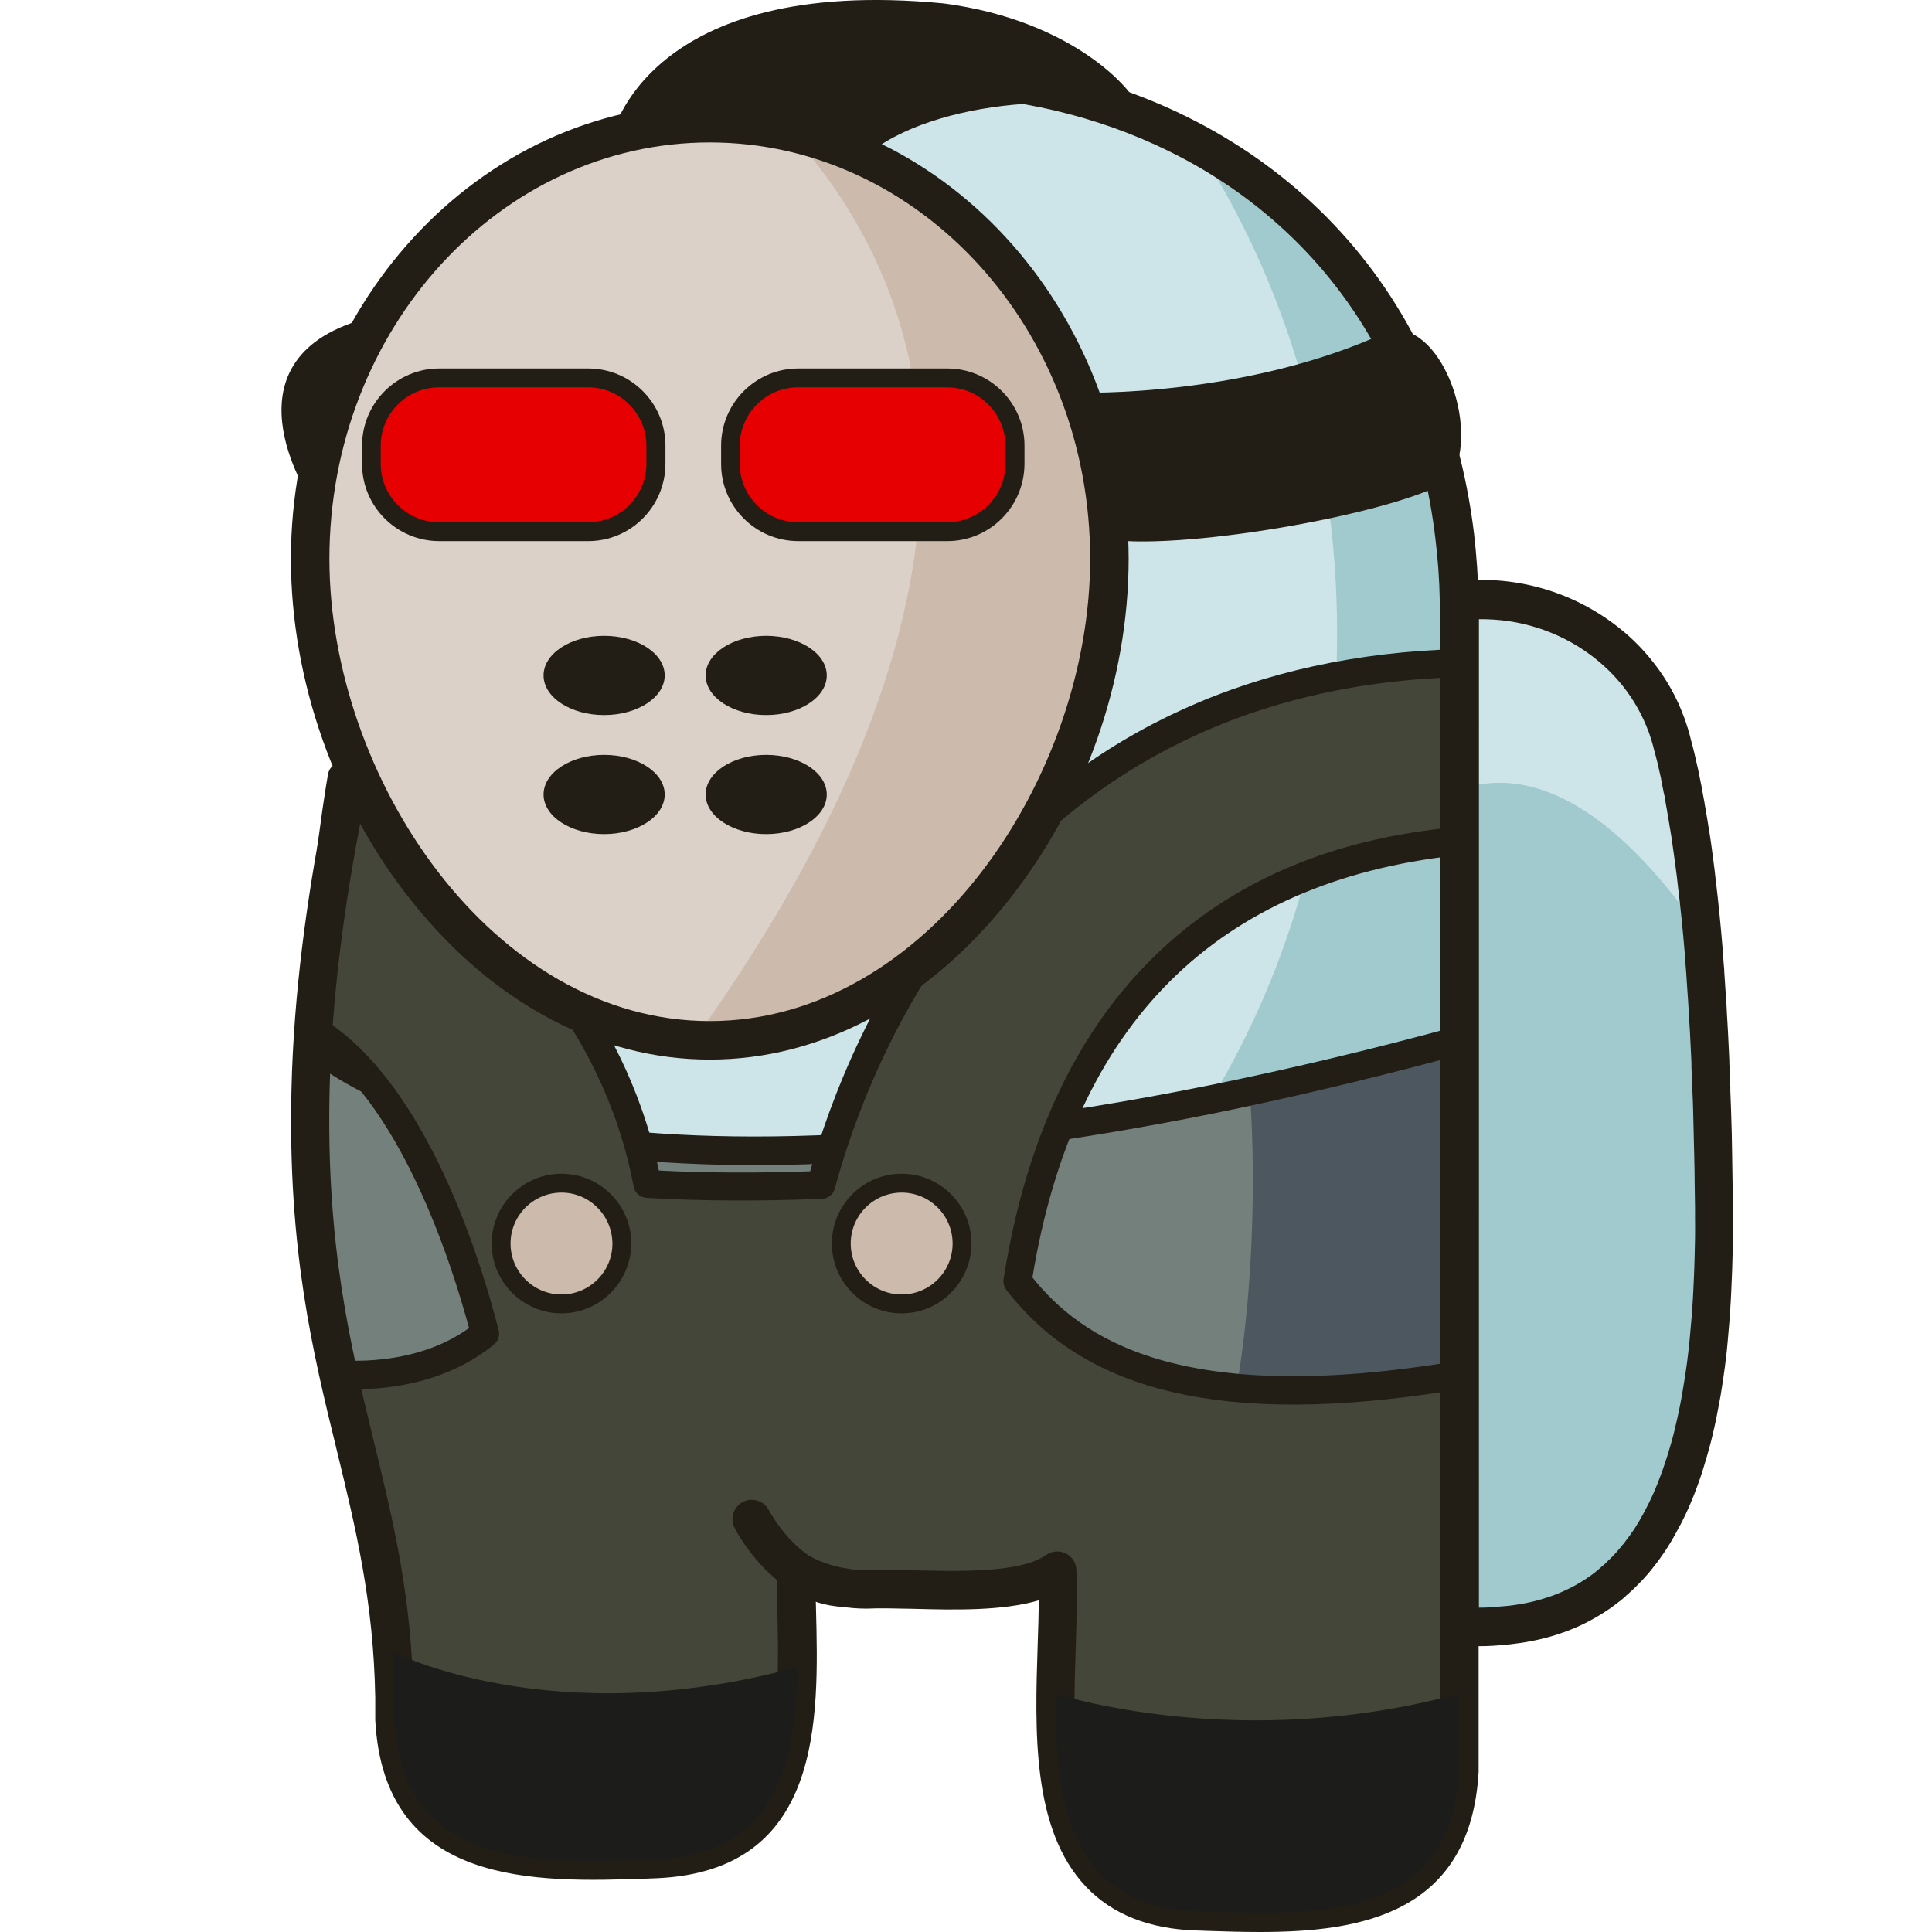
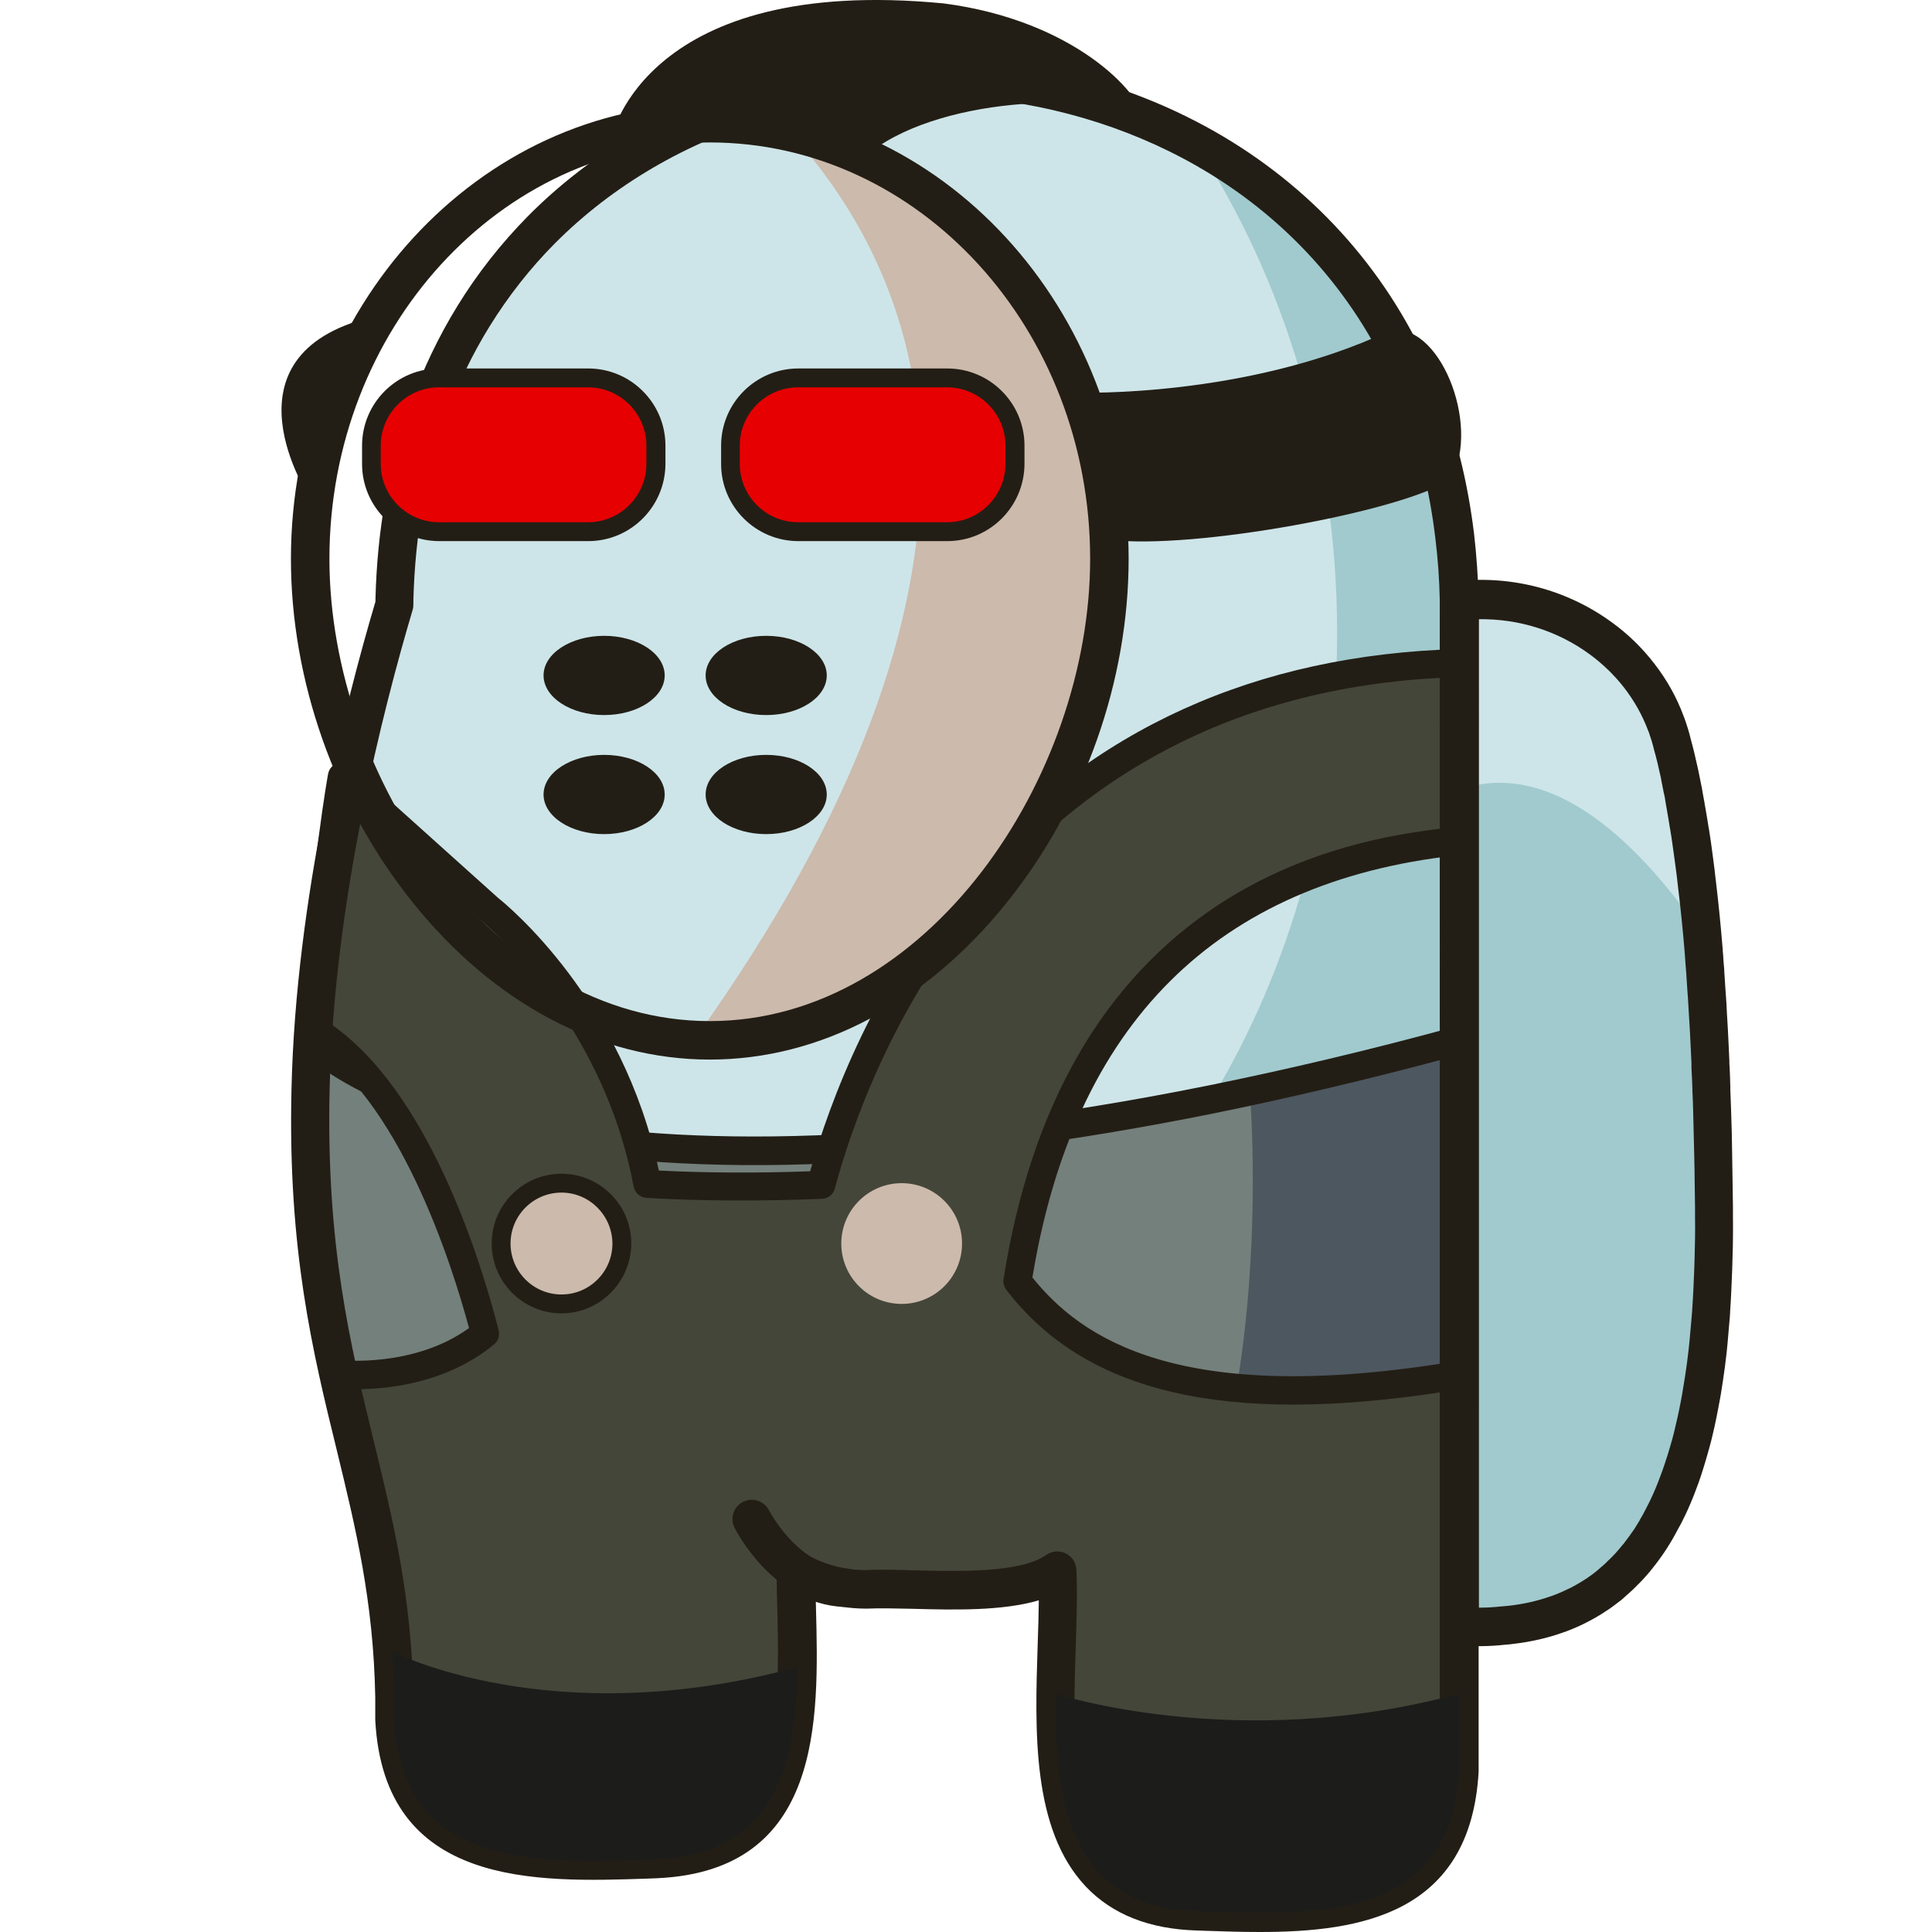
<svg xmlns="http://www.w3.org/2000/svg" version="1.1" id="Слой_1" x="0px" y="0px" viewBox="0 0 1024 1024" style="enable-background:new 0 0 1024 1024;" xml:space="preserve">
  <style type="text/css">
	.st0{fill:#CDE5E9;}
	.st1{fill:#A1CACE;}
	.st2{fill:#231E15;}
	.st3{fill:#74807C;}
	.st4{fill:#4D5760;}
	.st5{fill:#444639;}
	.st6{fill:#1C1C1B;}
	.st7{fill:#DBD1C8;}
	.st8{fill:#CCBAAC;}
	.st9{fill:#E60002;}
</style>
  <g>
    <path class="st0" d="M908.6,644.8c0.1,3.8,0,7.6,0,11.3c0,3.1-0.1,6.2-0.2,9.3c-0.1,2.4-0.1,4.7-0.2,7.1   c-0.2,7.6-0.6,14.9-1.1,22.1c-0.1,1.8-0.3,3.6-0.4,5.3c-0.3,3.5-0.6,7-0.9,10.4c-0.2,1.7-0.4,3.4-0.5,5.1c-0.6,5-1.2,10-1.9,14.8   c-0.2,1.3-0.4,2.6-0.6,4c-0.3,2.1-0.7,4.1-1,6.1c-0.5,2.9-1.1,5.8-1.7,8.6c-0.6,3-1.3,5.9-2,8.8c-0.6,2.5-1.2,5-1.9,7.5   c-0.8,3.1-1.7,6.2-2.7,9.2c-0.4,1.3-0.8,2.6-1.3,4c-0.4,1.2-0.8,2.4-1.3,3.7c-0.5,1.4-1,2.7-1.5,4c-0.5,1.2-0.9,2.5-1.5,3.7   c-1.6,3.9-3.3,7.7-5.1,11.3c-0.6,1.2-1.2,2.4-1.9,3.6c-1.1,2.1-2.2,4.1-3.3,6c-0.4,0.8-0.9,1.5-1.4,2.3c-0.2,0.2-0.3,0.4-0.4,0.6   c-0.6,0.9-1.1,1.8-1.7,2.7c-0.7,1-1.3,2-2,2.9c-0.9,1.3-1.9,2.6-2.8,3.8c-0.4,0.6-0.9,1.2-1.4,1.7c-0.7,0.9-1.4,1.8-2.2,2.6   c-0.7,0.9-1.5,1.7-2.2,2.5c-0.8,0.8-1.6,1.7-2.3,2.4c-0.8,0.8-1.6,1.6-2.4,2.4c-0.8,0.8-1.6,1.5-2.4,2.2l-0.1,0.1   c-0.8,0.7-1.6,1.4-2.4,2.1c0,0-0.1,0.1-0.1,0.1c-0.8,0.7-1.7,1.4-2.6,2.1c-0.9,0.7-1.7,1.4-2.6,2c-0.8,0.6-1.5,1.1-2.3,1.6   c-0.1,0.1-0.3,0.2-0.4,0.3c-0.8,0.6-1.7,1.1-2.6,1.7c-2,1.2-4,2.4-6.1,3.5c-1.8,0.9-3.6,1.8-5.5,2.6c-1.1,0.5-2.3,1-3.4,1.4   c-1,0.4-2.1,0.8-3.2,1.2c-7.5,2.7-15.7,4.6-24.4,5.6c-1.2,0.2-2.5,0.3-3.7,0.4c-7.8,0.9-15.8,1-23.9,0.2V318.1   c27.6-2.9,54.3,4.8,75,20.1c7.7,5.6,14.5,12.2,20.3,19.7c5.9,7.6,10.7,16.1,14.2,25.3c0,0,0.1,0.3,0.4,0.9   c1.2,3.3,2.2,6.7,3.1,10.2c1.1,3.9,2.3,9,3.7,15.4c0.4,1.7,0.7,3.5,1.1,5.4c0.2,0.9,0.4,1.8,0.5,2.7c0.3,1.2,0.5,2.5,0.7,3.8   c0.3,1.5,0.6,3.1,0.9,4.7c0.2,0.8,0.3,1.6,0.4,2.5c0.5,2.5,0.9,5.2,1.3,7.9c0.2,1.4,0.4,2.8,0.7,4.2c0.5,2.9,0.9,6,1.4,9.1   c0.2,1.5,0.4,3,0.6,4.6c0.3,2.2,0.6,4.5,0.9,6.8c0.2,1.1,0.3,2.3,0.4,3.5c0.2,1.2,0.3,2.4,0.4,3.6c0.9,8,1.9,16.7,2.7,26   c0.3,2.8,0.5,5.7,0.8,8.7c0.1,0.5,0.1,0.9,0.1,1.4c0.3,2.9,0.5,6,0.7,9c0.1,0.6,0.1,1.2,0.1,1.8c0.2,2.5,0.4,5.1,0.6,7.7   c0.1,1.2,0.2,2.5,0.3,3.7c0.1,0.6,0.1,1.3,0.1,2c0.2,2.8,0.4,5.6,0.5,8.5c0.4,6,0.7,12.2,1,18.6c0.1,2.2,0.2,4.4,0.3,6.7   c0,0.8,0.1,1.6,0.1,2.4c0.2,3.6,0.3,7.4,0.5,11.2c0,0.3,0.1,0.6,0,1c0.1,3.6,0.3,7.2,0.4,10.9c0.3,8,0.5,16.4,0.6,25   c0.1,4.3,0.2,8.7,0.2,13.1c0,2.2,0.1,4.5,0.1,6.7c0.1,2.3,0.1,4.5,0.1,6.8C908.6,641.5,908.6,643.1,908.6,644.8z" />
    <path class="st1" d="M908.6,644.8c0.1,3.8,0,7.6,0,11.3c0,3.1-0.1,6.2-0.2,9.3c-0.1,2.4-0.1,4.7-0.2,7.1   c-0.2,7.6-0.6,14.9-1.1,22.1c-0.1,1.8-0.3,3.6-0.4,5.3c-0.3,3.5-0.6,7-0.9,10.4c-0.2,1.7-0.4,3.4-0.5,5.1c-0.6,5-1.2,10-1.9,14.8   c-0.2,1.3-0.4,2.6-0.6,4c-0.3,2.1-0.7,4.1-1,6.1c-0.5,2.9-1.1,5.8-1.7,8.6c-0.6,3-1.3,5.9-2,8.8c-0.6,2.5-1.2,5-1.9,7.5   c-0.8,3.1-1.7,6.2-2.7,9.2c-0.4,1.3-0.8,2.6-1.3,4c-0.4,1.2-0.8,2.4-1.3,3.7c-0.5,1.4-1,2.7-1.5,4c-0.5,1.2-0.9,2.5-1.5,3.7   c-1.6,3.9-3.3,7.7-5.1,11.3c-0.6,1.2-1.2,2.4-1.9,3.6c-1.1,2.1-2.2,4.1-3.3,6c-0.4,0.8-0.9,1.5-1.4,2.3c-0.2,0.2-0.3,0.4-0.4,0.6   c-0.6,0.9-1.1,1.8-1.7,2.7c-0.7,1-1.3,2-2,2.9c-0.9,1.3-1.9,2.6-2.8,3.8c-0.4,0.6-0.9,1.2-1.4,1.7c-0.7,0.9-1.4,1.8-2.2,2.6   c-0.7,0.9-1.5,1.7-2.2,2.5c-0.8,0.8-1.6,1.7-2.3,2.4c-0.8,0.8-1.6,1.6-2.4,2.4c-0.8,0.8-1.6,1.5-2.4,2.2l-0.1,0.1   c-0.8,0.7-1.6,1.4-2.4,2.1c0,0-0.1,0.1-0.1,0.1c-0.8,0.7-1.7,1.4-2.6,2.1c-0.9,0.7-1.7,1.4-2.6,2c-0.8,0.6-1.5,1.1-2.3,1.6   c-0.1,0.1-0.3,0.2-0.4,0.3c-0.8,0.6-1.7,1.1-2.6,1.7c-2,1.2-4,2.4-6.1,3.5c-1.8,0.9-3.6,1.8-5.5,2.6c-1.1,0.5-2.3,1-3.4,1.4   c-1,0.4-2.1,0.8-3.2,1.2c-7.5,2.7-15.7,4.6-24.4,5.6c-1.2,0.2-2.5,0.3-3.7,0.4c-7.8,0.9-15.8,1-23.9,0.2v-443   c29.9-10.7,74-2.8,128.7,75.9c0.3,2.8,0.5,5.7,0.8,8.7c0.1,0.5,0.1,0.9,0.1,1.4c0.3,2.9,0.5,6,0.7,9c0.1,0.6,0.1,1.2,0.1,1.8   c0.2,2.5,0.4,5.1,0.6,7.7c0.1,1.2,0.2,2.5,0.3,3.7c0.1,0.6,0.1,1.3,0.1,2c0.2,2.8,0.4,5.6,0.5,8.5c0.4,6,0.7,12.2,1,18.6   c0.1,2.2,0.2,4.4,0.3,6.7c0,0.8,0.1,1.6,0.1,2.4c0.2,3.6,0.3,7.4,0.5,11.2c0,0.3,0.1,0.6,0,1c0.1,3.6,0.3,7.2,0.4,10.9   c0.3,8,0.5,16.4,0.6,25c0.1,4.3,0.2,8.7,0.2,13.1c0,2.2,0.1,4.5,0.1,6.7c0.1,2.3,0.1,4.5,0.1,6.8   C908.6,641.5,908.6,643.1,908.6,644.8z" />
    <path class="st2" d="M784.5,872.5c-4.1,0-8.2-0.2-12.2-0.6c-5.2-0.5-9.1-4.9-9.1-10.1V318.1c0-5.2,3.9-9.6,9.1-10.1   c29.5-3.1,58.6,4.7,82.2,22c8.4,6.1,15.9,13.4,22.3,21.7c6.6,8.5,11.9,17.9,15.6,28l0.4,1c1.3,3.7,2.5,7.4,3.4,11.3   c1.2,4.3,2.5,9.7,3.8,15.7c0.3,1.5,0.6,2.9,0.9,4.4l0.2,1c0.2,1,0.4,2,0.6,3c0.3,1.2,0.5,2.5,0.7,3.8c0.3,1.6,0.6,3.2,0.9,4.9   c0.1,0.3,0.2,0.9,0.2,1.4l0.2,1c0.5,2.6,0.9,5.3,1.4,8.2c0.1,0.8,0.3,1.7,0.4,2.6l0.3,1.6c0.4,2.3,0.7,4.8,1.1,7.3l0.9,6.7   c0.3,2.2,0.6,4.5,0.9,6.9c0.1,1,0.3,2.3,0.4,3.6c0.1,0.4,0.1,1.1,0.2,1.7l0.2,1.6c1.3,10.9,2.5,22.7,3.5,35   c0.1,0.5,0.1,1.1,0.1,1.6c0.2,1.8,0.3,3.6,0.4,5.5l0.3,3.5c0.1,0.7,0.1,1.4,0.1,2l0.2,2.9c0.1,1.5,0.2,3.1,0.3,4.7l0.4,5.7   c0.2,2.8,0.4,5.7,0.5,8.7c0.4,6,0.7,12.2,1,18.7c0.1,2.2,0.2,4.4,0.3,6.7l0,0.8c0,0.6,0,1.2,0.1,1.8c0.2,3.6,0.3,7.2,0.4,10.9   c0,0.4,0.1,0.9,0,1.5c0.1,3.5,0.3,7,0.4,10.6c0.3,8,0.5,16.4,0.6,25.1l0,0.5c0.1,4.2,0.1,8.4,0.2,12.7l0.1,6.7   c0,2.2,0.1,4.5,0.1,6.7c0,1.7,0,3.4,0,5c0.1,3.8,0,7.7,0,11.4c0,3.2-0.1,6.4-0.2,9.5c-0.1,2.4-0.1,4.8-0.2,7.2   c-0.3,7.8-0.6,15.4-1.1,22.4l0,0.5c-0.1,1.7-0.2,3.4-0.4,5.1c-0.3,3.5-0.6,7-0.9,10.5l-0.5,5.2c-0.6,5.6-1.3,10.6-2,15.3l-0.7,4.5   c-0.3,2-0.6,3.9-1,5.9c-0.6,3.1-1.1,6-1.7,8.9c-0.6,3.1-1.3,6.1-2,9.1c-0.6,2.7-1.3,5.3-2,7.8c-0.9,3.2-1.8,6.4-2.8,9.6   c-0.4,1.2-0.8,2.5-1.2,3.8c0,0-0.1,0.3-0.1,0.3c-0.4,1.3-0.9,2.6-1.3,3.8c-0.5,1.5-1.1,2.9-1.6,4.3c-0.4,1.2-1,2.6-1.5,3.9   c-1.7,4.2-3.5,8.3-5.4,12c-0.6,1.3-1.3,2.6-2,3.8c-1.2,2.3-2.4,4.4-3.5,6.4c-0.5,0.8-1,1.7-1.5,2.5c-0.1,0.1-0.1,0.2-0.2,0.3   l-0.2,0.3c-0.6,1-1.2,2-1.9,3c-0.7,1.1-1.5,2.2-2.2,3.2c-1,1.4-2,2.8-3.1,4.2c-0.4,0.5-1,1.2-1.5,1.9c-0.8,1-1.5,1.9-2.3,2.8   c-0.5,0.6-1.1,1.2-1.6,1.8l-0.7,0.8c-1,1.1-1.8,1.9-2.7,2.8c-0.9,0.9-1.8,1.8-2.7,2.7c-0.7,0.7-1.6,1.5-2.5,2.3   c0,0-0.1,0.1-0.1,0.1c-0.6,0.5-1.2,1-1.7,1.5l-0.8,0.7l0,0c-0.1,0.1-0.2,0.2-0.3,0.3c-0.9,0.8-1.9,1.6-2.9,2.3   c-0.8,0.7-1.9,1.4-2.9,2.2c-0.5,0.4-1.1,0.8-1.7,1.2l-0.6,0.4c-0.2,0.2-0.5,0.3-0.8,0.5c-0.9,0.6-1.9,1.3-2.9,1.9   c-2.1,1.3-4.4,2.6-6.7,3.8c-1.7,0.9-3.7,1.9-6,2.9c-1.3,0.6-2.6,1.1-3.8,1.6c-1.2,0.5-2.3,0.9-3.5,1.3c-8.3,3-17.2,5-26.6,6.1   c-1.2,0.2-2.5,0.3-3.9,0.4C793.6,872.2,789,872.5,784.5,872.5z M783.5,852.1c4.1,0,8.3-0.2,12.5-0.7c0.1,0,0.2,0,0.3,0   c1.1-0.1,2.2-0.2,3.3-0.3c8-0.9,15.4-2.6,22.2-5c0.9-0.3,1.8-0.6,2.7-1c0.1,0,0.2-0.1,0.3-0.1c1-0.4,1.9-0.8,2.9-1.2   c1.9-0.9,3.5-1.6,4.9-2.3c1.9-1,3.7-2,5.5-3.1c0.9-0.5,1.5-1,2.2-1.4c0.1-0.1,0.3-0.2,0.5-0.3l0.7-0.5c0.4-0.3,0.9-0.6,1.3-0.9   c0.9-0.6,1.6-1.2,2.3-1.7c0.9-0.7,1.6-1.3,2.3-1.9l0,0c0.1-0.1,0.1-0.1,0.2-0.2l0.7-0.6c0.4-0.4,0.8-0.7,1.3-1.1   c0.1-0.1,0.2-0.2,0.3-0.3c0.7-0.6,1.4-1.2,2-1.9c0.8-0.8,1.5-1.4,2.2-2.1c0.7-0.7,1.4-1.5,2.1-2.2l0.7-0.8c0.4-0.5,0.9-1,1.3-1.5   c0.6-0.8,1.3-1.5,1.9-2.3c0,0,0.1-0.2,0.2-0.2c0.4-0.4,0.7-0.9,1-1.3c1-1.3,1.9-2.5,2.7-3.6c0.6-0.9,1.2-1.8,1.9-2.7   c0.5-0.8,1-1.5,1.5-2.4c0.2-0.4,0.4-0.6,0.5-0.8c0.4-0.6,0.7-1.2,1.1-1.8c0-0.1,0.1-0.2,0.1-0.3c1-1.6,2-3.4,3-5.4   c0.6-1.2,1.2-2.3,1.8-3.5c1.6-3.2,3.2-6.8,4.7-10.6c0.5-1.2,0.9-2.3,1.3-3.4c0.5-1.4,1-2.6,1.4-3.8c0.4-1.2,0.8-2.4,1.2-3.5   c0.4-1.4,0.8-2.5,1.2-3.7c0.9-3,1.8-5.9,2.6-8.8c0.6-2.4,1.3-4.8,1.8-7.3c0.7-2.8,1.3-5.6,1.9-8.5c0.6-2.8,1.1-5.6,1.6-8.4   c0.3-1.8,0.6-3.6,0.9-5.5l0.7-4.3c0.7-4.4,1.3-9.2,1.9-14.5l0.5-5c0.3-3.3,0.6-6.7,0.9-10.2c0.1-1.6,0.3-3.2,0.4-4.8l0-0.4   c0.5-6.8,0.8-14.1,1.1-21.7c0.1-2.3,0.1-4.6,0.2-6.9c0.1-3.1,0.1-6.1,0.2-9.2c0-3.6,0.1-7.3,0-11c0,0,0-0.1,0-0.1   c0-1.6,0-3.2,0-4.8c0-2.2-0.1-4.4-0.1-6.7l-0.1-6.8c0-4.3-0.1-8.5-0.2-12.6l0-0.5c-0.2-8.5-0.4-16.8-0.6-24.8   c-0.1-3.7-0.2-7.2-0.4-10.8c0-0.2,0-0.4,0-0.6c0-0.1,0-0.3,0-0.4c-0.1-3.7-0.3-7.4-0.5-11c0-0.2,0-0.3,0-0.5c0-0.4,0-0.8,0-1.2   l0-0.9c-0.1-2.1-0.2-4.3-0.3-6.4c-0.3-6.5-0.6-12.6-1-18.6c-0.2-2.9-0.3-5.7-0.5-8.4l-0.4-5.7c-0.1-1.5-0.2-3-0.3-4.5l-0.2-3.1   c0-0.1,0-0.2,0-0.3c0-0.4-0.1-0.8-0.1-1.2l-0.3-3.7c-0.1-1.8-0.3-3.7-0.4-5.5c0-0.1,0-0.2,0-0.3c0-0.3-0.1-0.6-0.1-0.8   c0-0.1,0-0.2,0-0.3c-1-12.2-2.2-23.8-3.5-34.4l-0.4-3.5c-0.1-1.3-0.3-2.4-0.4-3.4c-0.3-2.5-0.6-4.7-0.9-6.8l-0.9-6.5   c-0.3-2.4-0.7-4.7-1-7l-0.3-1.7c-0.1-0.8-0.2-1.6-0.4-2.4c-0.4-2.8-0.9-5.4-1.3-7.8l-0.4-2.4c-0.3-1.7-0.6-3.2-0.8-4.6   c0-0.1,0-0.2,0-0.2c-0.2-1.2-0.4-2.4-0.7-3.5c0-0.1-0.1-0.3-0.1-0.4c-0.1-0.7-0.3-1.4-0.4-2.1c0-0.1,0-0.2-0.1-0.3l-0.2-1.2   c-0.3-1.5-0.6-2.8-0.8-4.2c-1.2-5.6-2.4-10.6-3.6-14.8c-0.8-3.4-1.8-6.5-2.8-9.4l-0.3-0.7c-3.1-8.3-7.4-15.9-12.7-22.8   c-5.2-6.7-11.4-12.7-18.2-17.7c-17-12.5-37.6-19-58.9-18.7V852.1z M840.2,836.9C840.2,836.9,840.2,836.9,840.2,836.9   C840.2,836.9,840.2,836.9,840.2,836.9z M876.5,812.9L876.5,812.9L876.5,812.9z M918.8,644.8L918.8,644.8L918.8,644.8z M897,576.6   C897,576.6,897,576.6,897,576.6C897,576.6,897,576.6,897,576.6z M897,576.6C897,576.6,897,576.6,897,576.6   C897,576.6,897,576.6,897,576.6z" />
    <path class="st1" d="M773.3,318v620.8c-1.9,35.8-17.4,54.8-39.2,64.7c-27.7,12.6-65.6,10.5-99.4,9.5c-65.3-1.7-75-54.4-75.3-107.9   c-0.1-25.9,2-52,1-72.6c-21.7,15.6-76.2,8.4-101.5,9.9c-13.5,0-26.2-3.6-37.1-9.9c0.1,16,0.9,33.6,0.8,51   c-0.6,50.2-10.3,98.9-75,101.9c-60.6,1.9-134.4,6.7-138.7-74.2c0,0,0-11.1,0-11.5c-0.1-8.4-0.5-16.6-1.1-24.4   c-1.9-26.4-6-49.6-10.9-72.2c-7.1-32.5-16-63.4-22.7-99.6c-6.5-35-10.9-74.8-9.7-125.9c0.2-8.3,0.5-16.6,1-24.9   c5.4-90.8,27.8-179.5,43.4-232.2V318c0.9-37.1,7.2-70.5,17.8-100.2c6.5-18.2,14.6-34.9,24.1-50.3c10.4-16.9,22.5-32.1,35.8-45.6   c33-33.4,74.1-56.5,118.4-69.3c21.7-6.3,44.1-10.1,66.7-11.5c6.8-0.4,13.7-0.6,20.5-0.6h0C538,40.7,583.6,51,624.5,71.2l0.9,0.5   c2.8,1.4,5.5,2.8,8.2,4.2c17.1,9.2,33.2,20.3,48,33.2c23.9,20.7,44.3,46.1,59.7,76.1c4.1,7.8,7.8,16,11.1,24.4   c9,22.7,15.3,47.6,18.5,74.8C772.3,295.3,773.1,306.5,773.3,318z" />
    <path class="st0" d="M708.7,335.9c0,92.1-24.7,177.3-66.7,246.8c-64.8,107.1-170.5,176.9-290,176.9c-64.7,0-125.3-20.4-177.7-56.2   c-6.5-35-10.9-74.8-9.7-125.9c0.2-8.3,0.5-16.6,1-24.9c5.4-90.8,27.8-179.5,43.4-232.2V318c0.9-37.1,7.2-70.5,17.8-100.2   c6.5-18.2,14.6-34.9,24.1-50.3c10.4-16.9,22.5-32.1,35.8-45.6c33-33.4,74.1-56.5,118.4-69.3c21.7-6.3,44.1-10.1,66.7-11.5   c6.8-0.4,13.7-0.6,20.5-0.6h0C538,40.7,583.6,51,624.5,71.2l0.9,0.5c2.8,1.4,5.5,2.8,8.2,4.2C680.6,147.7,708.7,237.9,708.7,335.9z   " />
    <path class="st3" d="M773.3,551.4v387.4c-1.9,35.8-17.4,54.8-39.2,64.7c-27.7,12.6-65.6,10.5-99.4,9.5   c-65.3-1.7-75-54.4-75.3-107.9c-0.1-25.9,2-52,1-72.6c-21.7,15.6-76.2,8.4-101.5,9.9c-13.5,0-26.2-3.6-37.1-9.9   c0.1,16,0.9,33.6,0.8,51c-0.6,50.2-10.3,98.9-75,101.9c-60.6,1.9-134.4,6.7-138.7-74.2c0,0,0-11.1,0-11.5   c-0.1-8.4-0.5-16.6-1.1-24.4c-1.9-26.4-6-49.6-10.9-72.2c-5.4-24.8-11.9-48.6-17.6-74.7c-1.8-8.1-3.5-16.3-5.1-24.9   c-6.5-35-10.9-74.8-9.7-125.9c0.2-8.3,0.5-16.6,1-24.9C177.9,564,288.7,654,641.9,582.7C682.5,574.5,726.2,564.2,773.3,551.4z" />
    <path class="st4" d="M662.4,578.5c0,0,20.7,237.3-85.8,319.3c201.3-43.9,196.7-56.2,196.7-56.2V551.4L662.4,578.5z" />
    <path class="st2" d="M668.5,1021.3c-9.5,0-19.1-0.3-28.2-0.6l-5.8-0.2c-72.7-1.9-82.3-62.7-82.5-115.4c0-11.3,0.3-22.6,0.7-33.4   c0.3-9.6,0.6-18.8,0.6-27.3c-19.1,6.8-46.5,6.1-69.4,5.5c-9.3-0.2-18.1-0.4-24.5-0.1c-0.1,0-0.3,0-0.4,0c-10.1,0-20.1-1.9-29.4-5.5   c0.1,2.9,0.1,5.8,0.2,8.8c0.2,9.9,0.5,20.2,0.4,30.4c-0.6,49.2-10.4,106-82.1,109.3l-5.1,0.2c-29.8,1-63.6,2.1-90.4-7.4   c-31.8-11.3-49-36.2-51-74.1c0-0.1,0-0.3,0-0.4v-11.5c-0.1-7.6-0.5-15.5-1.1-23.9c-1.7-22.8-5-44.8-10.8-71.1   c-2.7-12.4-5.6-24.3-8.7-37c-3-12.1-6-24.7-8.9-37.7c-1.9-8.7-3.6-17-5.1-25.2c-7.8-41.9-10.9-82.4-9.9-127.4   c0.2-8.2,0.5-16.6,1-25.2c0.2-2.9,2-5.4,4.7-6.5c2.7-1.1,5.7-0.5,7.9,1.4c11.2,10.3,119.7,98.9,469.9,28.3   c41.4-8.4,85.5-18.8,130.9-31.2c2.3-0.6,4.6-0.1,6.5,1.3c1.8,1.4,2.9,3.6,2.9,5.9v387.4c0,0.1,0,0.3,0,0.4   c-1.9,34.9-16.6,58.9-43.6,71.1C717.3,1019.4,692.8,1021.3,668.5,1021.3z M560.4,825.1c1.1,0,2.2,0.2,3.3,0.7   c2.5,1.2,4.1,3.6,4.2,6.4c0.6,12,0.1,25.6-0.3,40c-0.4,10.7-0.7,21.9-0.7,32.9c0.2,51.2,8.6,98.9,68,100.5l5.9,0.2   c30.8,1,65.7,2.1,90.2-9c22.1-10,33.2-28.5,34.8-58.1V561.2c-42.4,11.3-83.5,21-122.4,28.9c-149.3,30.1-273.5,35.5-369,15.9   c-54.2-11.1-85.9-27.7-102.1-38.7c-0.1,3.5-0.2,7-0.3,10.4c-1,44,2,83.5,9.6,124.3c1.5,8.1,3.1,16.1,5,24.7   c2.8,12.8,5.9,25.3,8.8,37.4c3,12.2,6.1,24.8,8.8,37.3c6,27,9.4,49.6,11.1,73.2c0.6,8.7,1,16.8,1.1,24.8l0,11.5   c3.9,71.2,66,69.1,126,67.1l5-0.2c55.4-2.5,67.1-39.6,67.8-94.5c0.1-10-0.1-20.1-0.4-29.9c-0.2-7.3-0.4-14.2-0.4-21   c0-2.7,1.4-5.2,3.7-6.5s5.2-1.4,7.5,0c10.1,5.8,21.5,8.9,33.1,8.9c7-0.4,16-0.2,25.5,0.1c24.4,0.6,57.9,1.4,71.9-8.6   C557.4,825.5,558.9,825.1,560.4,825.1z" />
    <path class="st5" d="M773.3,728.8v210c-1.9,35.8-17.4,54.8-39.2,64.7c-27.7,12.6-65.6,10.5-99.4,9.5c-65.3-1.7-75-54.4-75.3-107.9   c0-2.5,0-4.9,0-7.4c0.2-23.4,1.9-46.6,1-65.2c-21.7,15.6-76.2,8.4-101.5,9.9c-13.5,0-26.2-3.6-37.1-9.9c0.1,16,0.9,33.6,0.8,51   c-0.6,50.2-10.3,98.9-75,101.9c-60.6,1.9-134.4,6.7-138.7-74.2c0,0,0-11.1,0-11.5c-0.1-8.4-0.5-16.6-1.1-24.4   c-1.9-26.4-6-49.6-10.9-72.2c-5.4-24.8-11.9-48.6-17.6-74.7c0,0,45.2,5.3,77.8-21.6c-9-35.2-37.6-129.2-91.1-161.2   c7-89.4,15.2-134,15.2-134l78,70c0,0,66.4,52,83.8,145.9c28.9,1.7,61.1,1.8,92.2,0.5c18.2-68.4,92.6-269.8,338.1-276.6   c6,24.6-6.7,92.8,7.9,97.2c-46.4,5.1-209.1,20.6-242,230.5C571.2,720.7,632,752.4,773.3,728.8z" />
    <path class="st2" d="M668.5,1021.3c-9.5,0-19.1-0.3-28.2-0.6l-5.8-0.2c-72.7-1.9-82.3-62.7-82.5-115.4c0-2.5,0-5,0-7.5   c0.1-8.8,0.4-17.5,0.6-25.9c0.3-9.6,0.6-18.8,0.6-27.3c-19.1,6.8-46.5,6.1-69.4,5.5c-9.3-0.2-18.1-0.4-24.5-0.1c-0.1,0-0.3,0-0.4,0   c-10.1,0-20.1-1.9-29.4-5.5c0.1,2.9,0.1,5.8,0.2,8.8c0.2,9.9,0.5,20.2,0.4,30.4c-0.6,49.2-10.4,106-82.1,109.3l-5.1,0.2   c-29.8,1-63.6,2.1-90.4-7.4c-31.8-11.3-49-36.2-51-74.1c0-0.1,0-0.3,0-0.4v-11.5c-0.1-7.6-0.5-15.5-1.1-23.9   c-1.7-22.8-5-44.8-10.8-71.1c-2.7-12.4-5.6-24.3-8.7-37c-3-12.1-6-24.7-8.9-37.7c-0.5-2.4,0.1-4.8,1.8-6.6c1.6-1.8,4-2.7,6.4-2.4   c0.4,0,39.1,4.2,68.4-17c-9-33.5-37-122.4-86.4-151.9c-2.4-1.5-3.8-4.2-3.6-7c6.9-88.8,15.2-134.4,15.3-134.8   c0.5-2.7,2.4-4.8,4.9-5.7c2.6-0.9,5.4-0.3,7.4,1.5l77.8,69.9c4.8,3.8,66.3,54.2,85.2,144.5c25.1,1.3,52.6,1.4,80.2,0.4   c10.3-36.6,34.1-101.3,83.9-159C578.2,386.6,665.6,347,773.1,344c3.5,0,6.6,2.3,7.5,5.7c6.5,26.8,0.9,80.7-2.4,97.7   c-0.6,3.2-3.3,5.6-6.5,6c-126.9,14-202.4,89.2-224.5,223.7c25.5,31.7,77.2,69,224.9,44.3c2.2-0.4,4.4,0.2,6.1,1.7   c1.7,1.4,2.6,3.5,2.6,5.7v210c0,0.1,0,0.3,0,0.4c-1.9,34.9-16.6,58.9-43.6,71.1C717.3,1019.4,692.8,1021.3,668.5,1021.3z    M560.4,825.1c1.1,0,2.2,0.2,3.3,0.7c2.5,1.2,4.1,3.6,4.2,6.4c0.6,12,0.1,25.7-0.3,40.1c-0.3,8.3-0.6,16.9-0.6,25.5   c0,2.4,0,4.9,0,7.3c0.2,51.2,8.6,98.9,68,100.4l5.9,0.2c30.8,1,65.7,2.1,90.2-9c22.1-10,33.2-28.5,34.8-58.1v-201   c-116.4,18-190.4,0.8-232.5-53.9c-1.2-1.6-1.8-3.7-1.5-5.7c14.4-91.6,52.7-158.3,114-198.5c46.3-30.3,94.1-37.5,118.6-40.4   c2.9-18.8,6.1-57.5,2.8-80c-236.9,10-308.4,209.4-324.8,270.8c-0.8,3.2-3.6,5.4-6.9,5.5c-32.1,1.3-64.3,1.2-92.9-0.5   c-3.4-0.2-6.3-2.7-6.9-6.1C319,539,255.2,488,254.6,487.5c-0.1-0.1-0.3-0.2-0.4-0.3l-67.8-60.9c-2.8,18.8-8,57.4-12.6,115.4   c52.8,35.1,80.8,125.4,90.5,163.3c0.7,2.8-0.2,5.8-2.5,7.6c-25.1,20.7-56.5,23.7-72.7,23.7c-0.1,0-0.2,0-0.3,0   c2.2,9.5,4.5,18.8,6.7,27.8c3,12.2,6.1,24.8,8.8,37.3c6,27,9.4,49.6,11.1,73.2c0.6,8.7,1,16.8,1.1,24.8l0,11.5   c3.9,71.2,66,69.1,126,67.1l5-0.2c55.4-2.5,67.1-39.6,67.8-94.5c0.1-10-0.1-20.1-0.4-29.9c-0.2-7.3-0.4-14.2-0.4-21   c0-2.7,1.4-5.2,3.7-6.5c2.3-1.3,5.2-1.4,7.5,0c10.1,5.8,21.5,8.9,33.1,8.9c7-0.4,16-0.2,25.5,0.1c24.4,0.6,57.9,1.4,71.9-8.6   C557.4,825.5,558.9,825.1,560.4,825.1z" />
    <path class="st2" d="M667.7,1024c-9.6,0-18.9-0.3-27.8-0.6l-5.5-0.2c-25.1-0.7-44.9-8.5-58.9-23.3c-28.7-30.4-27-82.6-25.5-128.5   c0.3-8.1,0.5-15.9,0.6-23.2c-19.3,5.7-45,5.1-66.7,4.5c-9.2-0.2-18-0.4-24.3-0.1c-0.2,0-0.4,0-0.6,0c-9.1,0-18.1-1.5-26.6-4.3   c0,1.5,0.1,3,0.1,4.5c1.5,58.6,3.5,138.8-84.3,142.7l-5.1,0.2c-58.9,2-139.5,4.7-144.2-84c0-0.2,0-0.4,0-0.5v-11.5   c-0.9-51.1-10.4-89.9-20.4-131.1c-12.8-52.2-26-106.2-24-191.3c2.3-101.5,28.6-204.9,44.5-258.4V318c0-0.1,0-0.2,0-0.3   c0.9-37,7.1-71.7,18.5-103.4c6.6-18.4,15-36,25-52.2c10.5-17.1,23.1-33.1,37.2-47.4c32.9-33.3,75.4-58.2,122.7-72   c22.3-6.5,45.5-10.5,68.9-11.9c7-0.4,14.1-0.7,21.2-0.6c48,0.2,95.2,11.2,136.6,31.7c53,26.2,95,67.2,121.5,118.5   c4.2,8.1,8.1,16.6,11.5,25.4c9.5,24,15.9,50,19.2,77.3c1.3,11.3,2.1,22.9,2.4,34.5c0,0.1,0,0.1,0,0.2v620.8c0,0.2,0,0.4,0,0.5   C779.4,1014.5,721.1,1024,667.7,1024z M560.4,822.3c1.5,0,3,0.3,4.4,1c3.4,1.6,5.6,5,5.7,8.7c0.6,12,0.1,25.6-0.3,40   c-1.4,42-2.9,89.6,20,113.9c10.3,10.9,24.9,16.4,44.7,16.9l5.6,0.2c69.5,2.3,119-1.1,122.6-64.5V318.1c-0.2-11-1-21.9-2.3-32.5   c-3-25.6-9-49.9-17.9-72.3c-3.2-8.1-6.7-15.9-10.6-23.4c-24.4-47.5-63.3-85.4-112.4-109.6c-38.7-19.1-82.8-29.4-127.6-29.6   c-6.6,0-13.3,0.2-19.8,0.6c-22,1.3-43.7,5.1-64.5,11.1c-44,12.8-83.4,35.9-114,66.7c-13.1,13.2-24.6,27.9-34.4,43.7   c-9.3,15-17.1,31.2-23.2,48.4c-10.6,29.5-16.4,62.1-17.3,96.9v2.3c0,1-0.1,2-0.4,2.9c-15.5,52.1-41.8,154.4-44,254.5   c-1.9,82.4,11,135,23.4,186c10.3,42.3,20.1,82.2,21,135.7l0,11.4c3.5,63.6,53.3,66.8,123.2,64.5l5-0.2   c62.9-2.8,66.5-52.3,64.7-121.9c-0.2-7.2-0.4-14.1-0.4-20.8c0-3.6,1.9-7,5.1-8.9c3.2-1.8,7-1.8,10.2,0c9.7,5.6,20.6,8.5,31.7,8.6   c7.1-0.4,16.1-0.2,25.6,0.1c24.1,0.6,57,1.4,70.2-8.1C556.2,823,558.3,822.3,560.4,822.3z" />
    <path class="st2" d="M447.3,851.7c-0.2,0-0.4,0-0.5,0c-37.1-1.9-56.7-40.4-57.5-42c-2.5-5-0.5-11.2,4.6-13.7   c5-2.5,11.1-0.5,13.7,4.5c0.2,0.3,15.2,29.5,40.4,30.8c5.6,0.3,9.9,5.1,9.7,10.7C457.2,847.5,452.7,851.7,447.3,851.7z" />
    <path class="st6" d="M422.6,883.6c-0.6,50.2-10.3,98.9-75,101.9c-60.6,1.9-134.4,6.7-138.7-74.2c0,0,0-11.1,0-11.5   c-0.1-8.4-0.5-16.6-1.1-24.4C207.9,875.2,292.1,919.1,422.6,883.6z" />
    <path class="st6" d="M773.3,897.7v41.1c-1.9,35.8-17.4,54.8-39.2,64.7c-27.7,12.6-65.6,10.5-99.4,9.5c-65.3-1.7-75-54.4-75.3-107.9   c0-2.5,0-4.9,0-7.4l0,0C559.5,897.7,656.1,929.5,773.3,897.7z" />
-     <path class="st7" d="M588,296.3c0,127.5-94.9,255.2-211.8,255.2c-2.8,0-5.6-0.1-8.4-0.2c-113.1-5.9-203.4-130.5-203.4-254.9   c0-127.6,94.9-230.9,211.8-230.9c14.6,0,28.8,1.6,42.5,4.7C515.3,91.4,588,184.6,588,296.3z" />
    <path class="st8" d="M588,296.3c0,127.5-94.9,255.2-211.8,255.2c-2.8,0-5.6-0.1-8.4-0.2c177.6-248,126.1-398.4,50.9-481.2   C515.3,91.4,588,184.6,588,296.3z" />
    <path class="st2" d="M376.2,561.6c-58.5,0-114.6-29.7-157.7-83.6c-40.9-51-64.3-117.3-64.3-181.8c0-133,99.6-241.1,222-241.1   s222,108.2,222,241.1c0,64.5-23.4,130.8-64.3,181.8C490.7,532,434.7,561.6,376.2,561.6z M376.2,75.5c-111.2,0-201.6,99-201.6,220.7   c0,115.6,86.2,245,201.6,245c115.4,0,201.6-129.3,201.6-245C577.8,174.5,487.3,75.5,376.2,75.5z" />
    <path class="st9" d="M311.8,281.8h-79c-19.8,0-35.9-16.1-35.9-35.9v-9.7c0-19.8,16.1-35.9,35.9-35.9h79c19.8,0,35.9,16.1,35.9,35.9   v9.7C347.6,265.7,331.6,281.8,311.8,281.8z" />
    <path class="st9" d="M502.1,281.8h-79c-19.8,0-35.9-16.1-35.9-35.9v-9.7c0-19.8,16.1-35.9,35.9-35.9h79c19.8,0,35.9,16.1,35.9,35.9   v9.7C537.9,265.7,521.9,281.8,502.1,281.8z" />
    <path class="st2" d="M311.8,286.8h-79c-22.5,0-40.9-18.3-40.9-40.9v-9.7c0-22.5,18.3-40.9,40.9-40.9h79c22.5,0,40.9,18.3,40.9,40.9   v9.7C352.6,268.5,334.3,286.8,311.8,286.8z M232.7,205.3c-17,0-30.9,13.9-30.9,30.9v9.7c0,17,13.9,30.9,30.9,30.9h79   c17,0,30.9-13.9,30.9-30.9v-9.7c0-17-13.9-30.9-30.9-30.9H232.7z" />
    <path class="st2" d="M502.1,286.8h-79c-22.5,0-40.9-18.3-40.9-40.9v-9.7c0-22.5,18.3-40.9,40.9-40.9h79c22.5,0,40.9,18.3,40.9,40.9   v9.7C542.9,268.5,524.6,286.8,502.1,286.8z M423,205.3c-17,0-30.9,13.9-30.9,30.9v9.7c0,17,13.9,30.9,30.9,30.9h79   c17,0,30.9-13.9,30.9-30.9v-9.7c0-17-13.9-30.9-30.9-30.9H423z" />
    <ellipse class="st2" cx="320.2" cy="358" rx="32.1" ry="21" />
    <ellipse class="st2" cx="406.1" cy="358" rx="32.1" ry="21" />
    <ellipse class="st2" cx="320.2" cy="421.1" rx="32.1" ry="21" />
    <ellipse class="st2" cx="406.1" cy="421.1" rx="32.1" ry="21" />
    <path class="st2" d="M572,208.1c0,0,88.7,2.8,164.1-32.6c26.2-6.5,49.1,49.5,33,78.3c-23.8,17-137.9,38-181.4,32.2   C587.1,275.3,583.7,234.1,572,208.1z" />
    <path class="st2" d="M164.3,264c0,0-50.2-75.5,32.5-95.9C186.1,194.2,164.3,264,164.3,264z" />
    <path class="st2" d="M324.3,72.3c0,0,18-85.7,175.8-70.5c69.3,9,104.3,47.5,106,61.1C580.8,48.5,495,51,458.1,83.3   C427.8,72.3,378.4,57.9,324.3,72.3z" />
    <circle class="st8" cx="297.6" cy="659.1" r="32" />
    <circle class="st8" cx="477.9" cy="659.1" r="32" />
    <path class="st2" d="M297.6,696.1c-20.4,0-37-16.6-37-37c0-20.4,16.6-37,37-37c20.4,0,37,16.6,37,37   C334.5,679.5,317.9,696.1,297.6,696.1z M297.6,632.1c-14.9,0-27,12.1-27,27c0,14.9,12.1,27,27,27c14.9,0,27-12.1,27-27   C324.5,644.2,312.4,632.1,297.6,632.1z" />
-     <path class="st2" d="M477.9,696.1c-20.4,0-37-16.6-37-37c0-20.4,16.6-37,37-37c20.4,0,37,16.6,37,37   C514.8,679.5,498.3,696.1,477.9,696.1z M477.9,632.1c-14.9,0-27,12.1-27,27c0,14.9,12.1,27,27,27c14.9,0,27-12.1,27-27   C504.9,644.2,492.8,632.1,477.9,632.1z" />
  </g>
</svg>